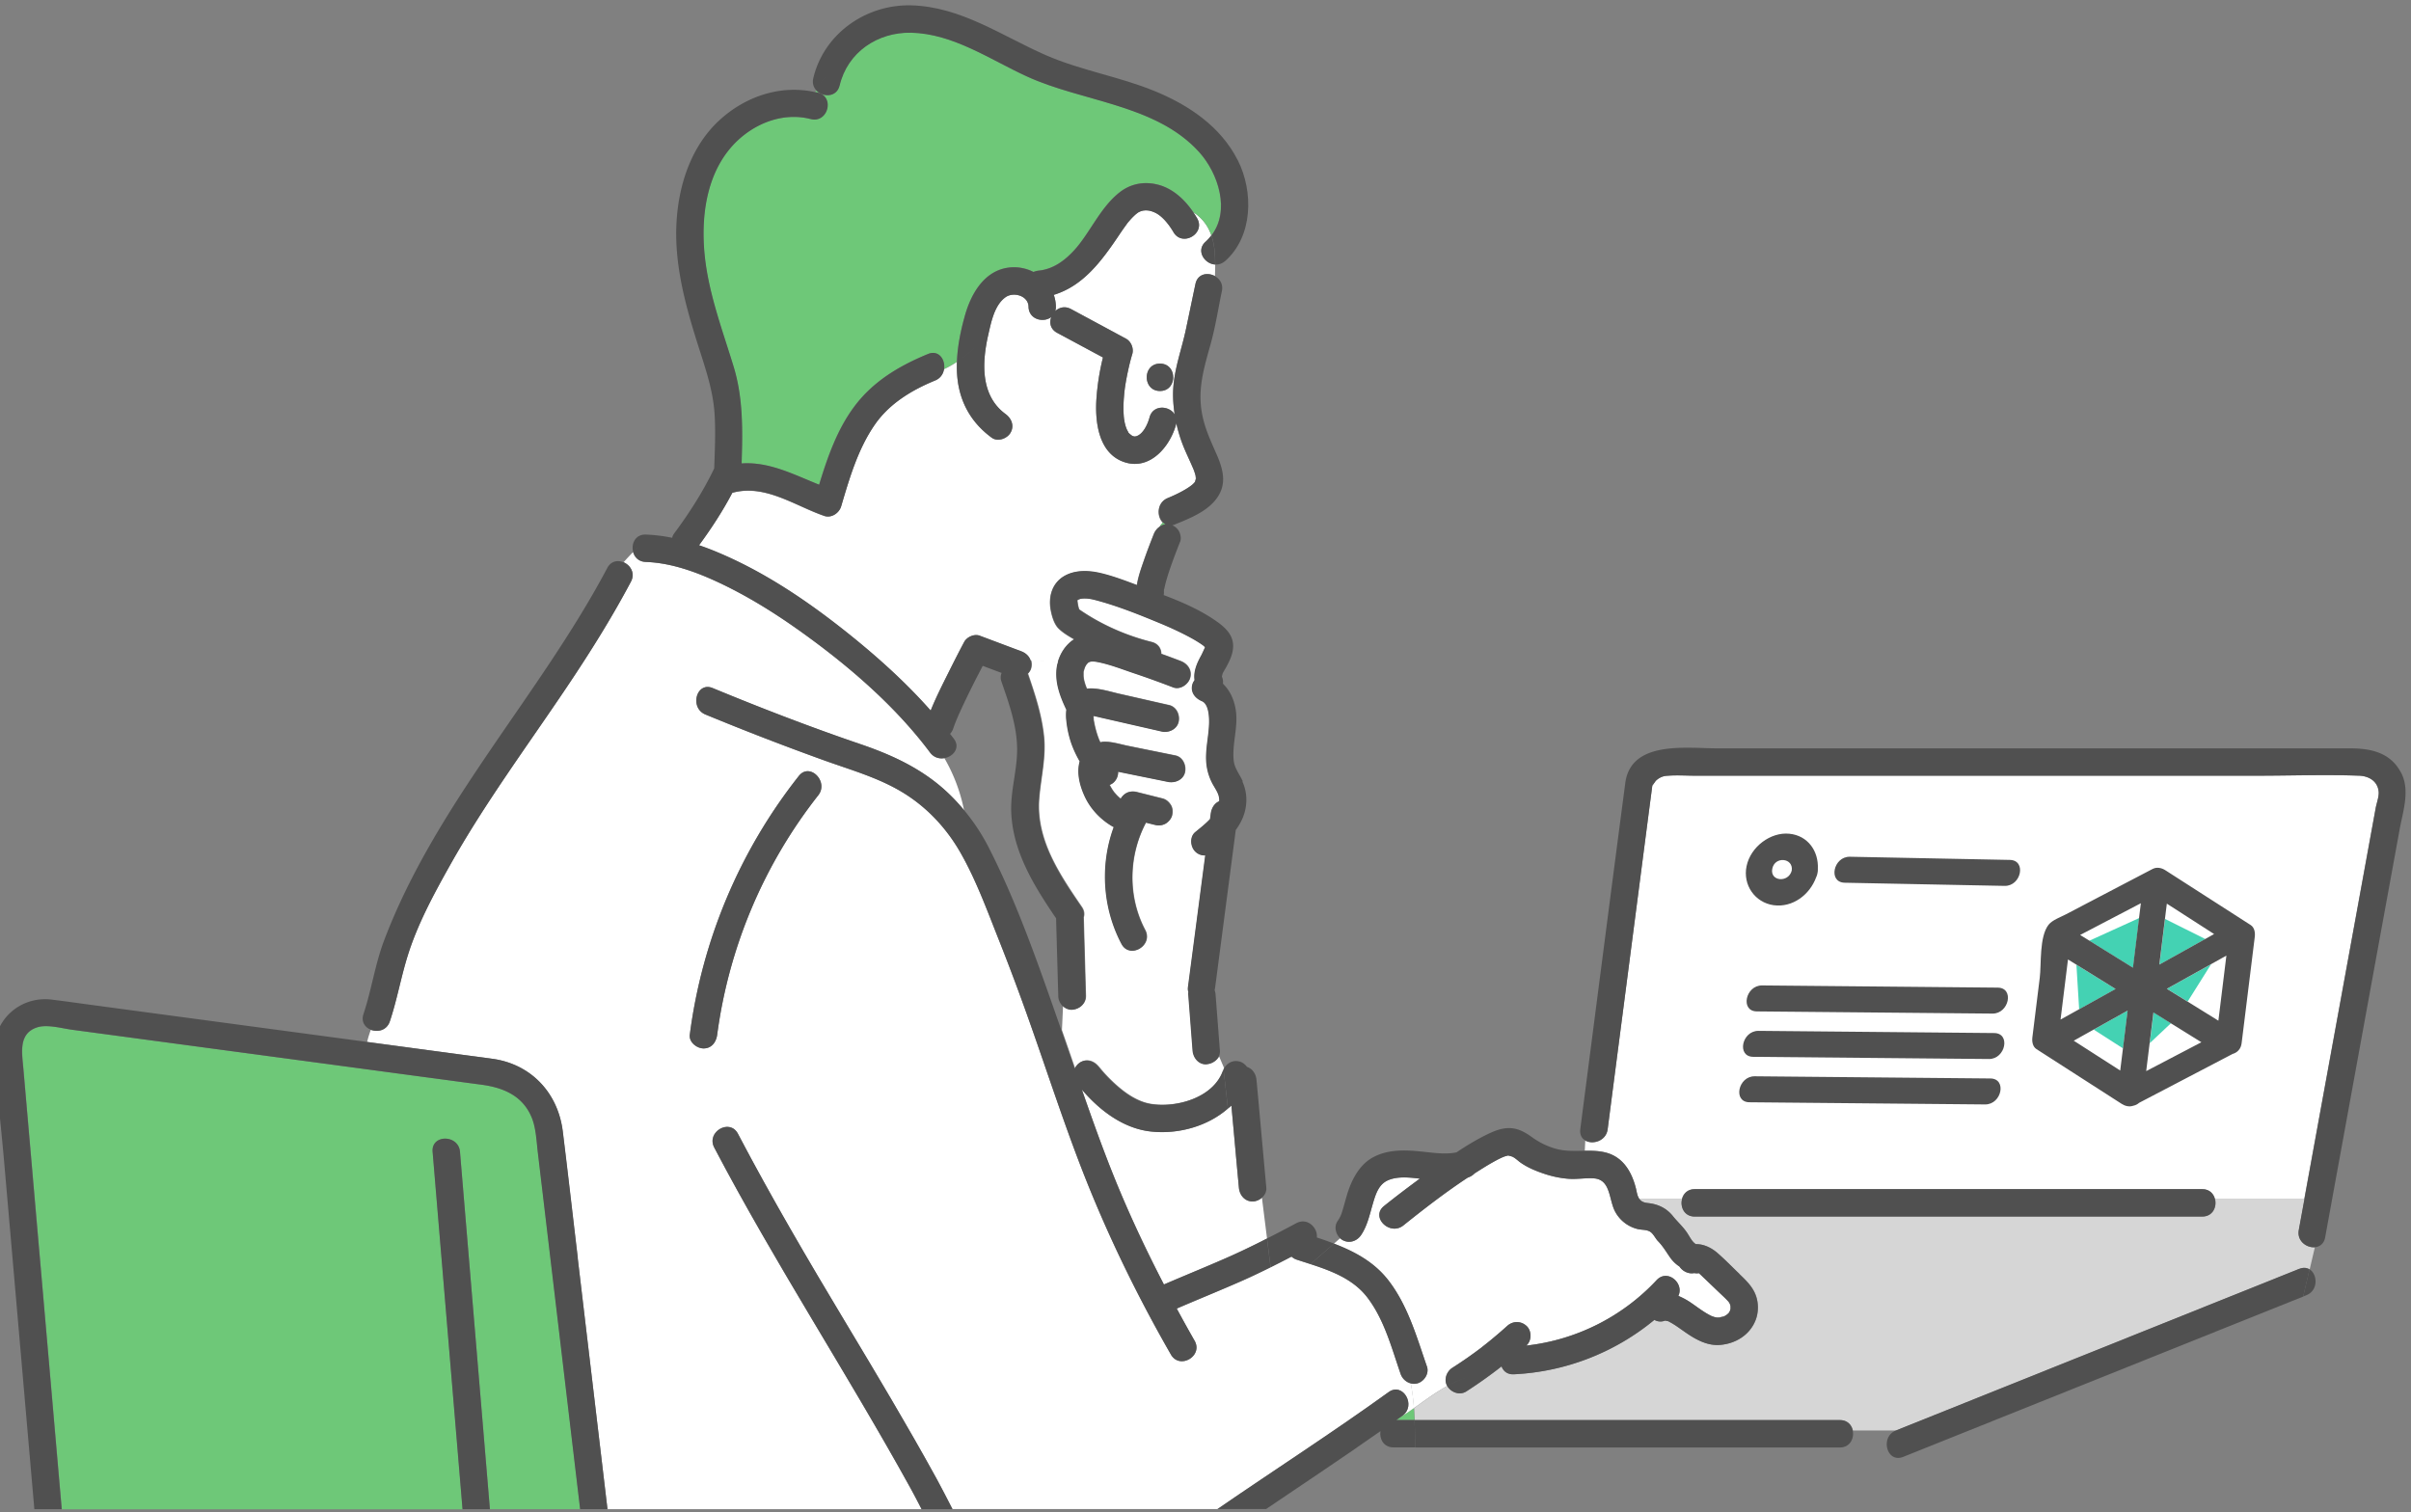
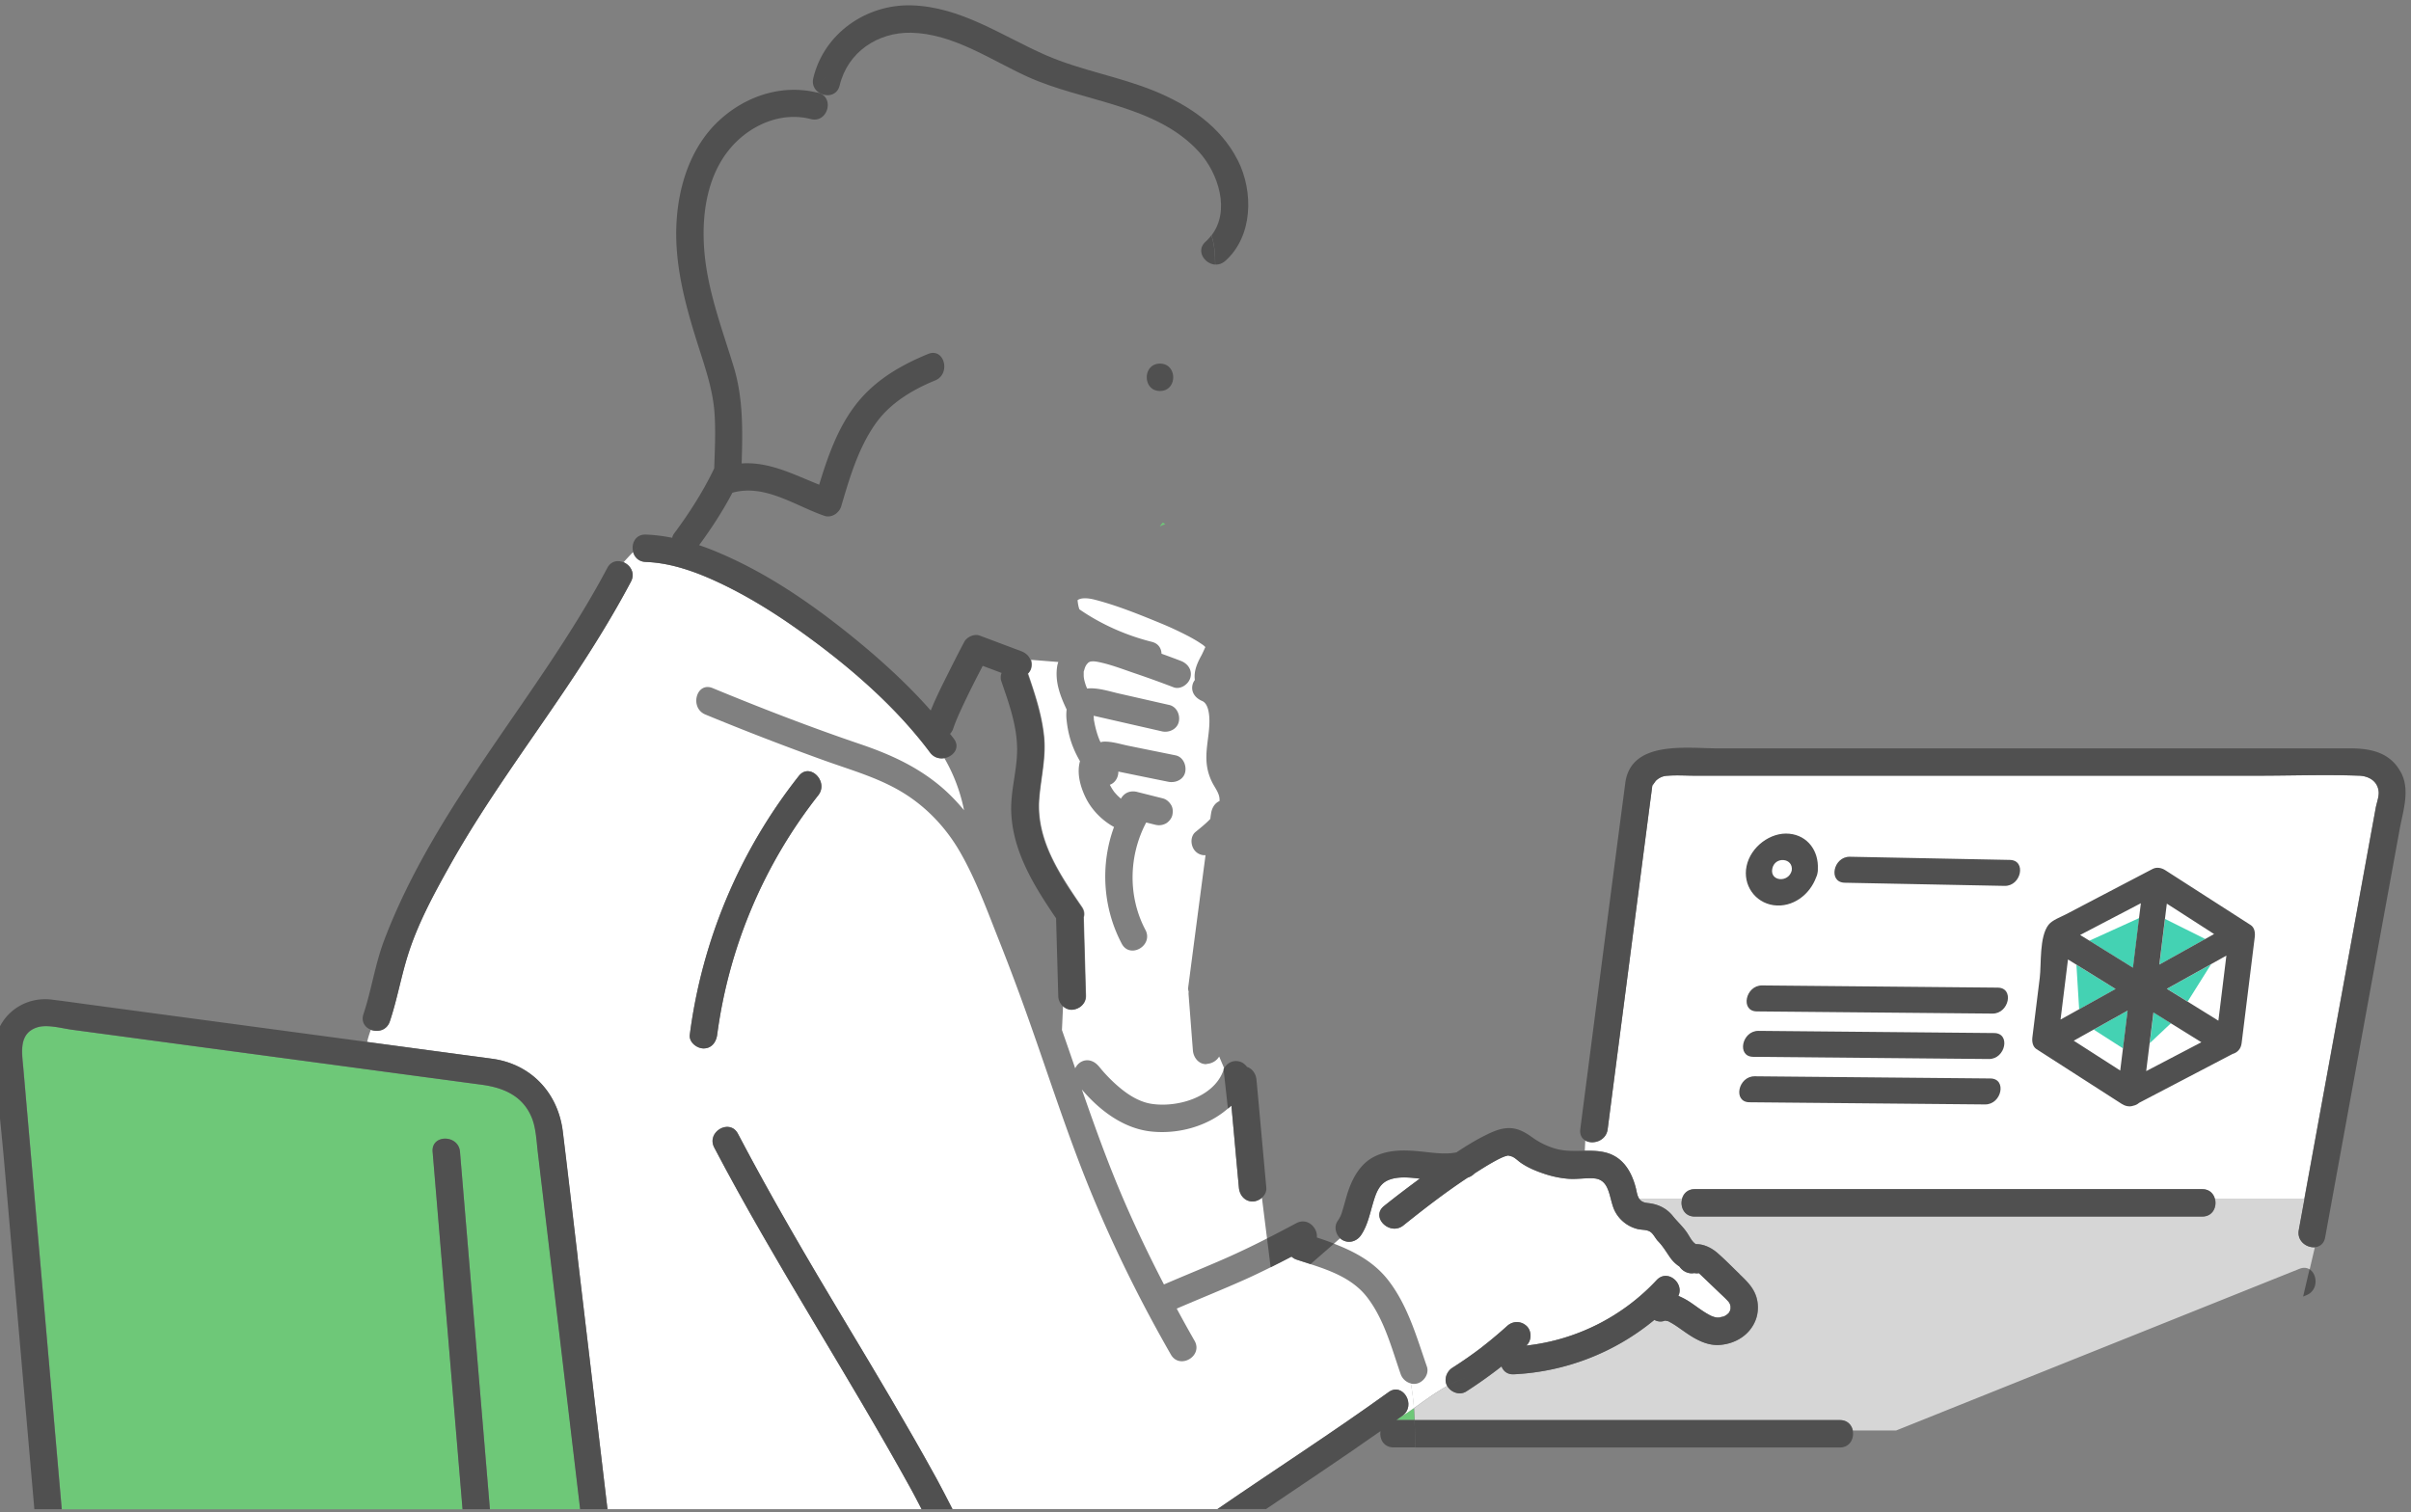
<svg xmlns="http://www.w3.org/2000/svg" width="220" height="138" fill="none">
  <rect width="100%" height="100%" fill="#808080" stroke="none" />
  <g clip-path="url(#a)">
    <path d="M152.224 120.569c-.045-.019-.077-.039-.083-.032 0 0 .038.019.083.032zM106.207 53.904l-.019.134c.006-.045.019-.083.025-.115v-.032.013h-.006zM106.203 53.872v.025c0-.032.013-.057.019-.09.02-.115-.012-.012-.019.065zM41.976 105.109l2.73 32.618h8.245l-3.094-26.102c-.25-2.121-.507-4.248-.756-6.369-.135-1.108-.167-2.274-.551-3.222-.827-2.057-2.647-2.781-4.581-3.037-1.743-.231-3.48-.468-5.222-.699-10.72-1.441-21.438-2.877-32.151-4.318-.91-.122-2.243-.506-3.152-.23-1.756.531-1.43 2.3-1.307 3.683.397 4.581.794 9.162 1.198 13.743.769 8.855 1.537 17.703 2.313 26.558h36.565l-2.73-32.619c-.134-1.608 2.365-1.589 2.5 0l-.007-.006zM127.805 129.321c-.128.09-.263.18-.391.276h1.666a31.916 31.916 0 0 0-.058-1.102c-.403.282-.807.563-1.217.826z" fill="#6EC878" />
    <path d="M200.952 111.023h-46.31c-.955 0-1.339-.872-1.16-1.589h-3.87s0 .012.013.019c.295.359.698.307 1.121.391.788.16 1.416.519 1.916 1.147.423.525.923.961 1.294 1.524.289.443.429.782.788 1.026.705-.02 1.416.32 1.961.794.698.602 1.352 1.281 2.018 1.922.615.59 1.237 1.173 1.519 1.999.23.66.23 1.461 0 2.121-.507 1.422-1.846 2.249-3.313 2.358-1.224.089-2.319-.577-3.274-1.256-.416-.295-.826-.602-1.275-.833-.006 0-.058-.032-.115-.064-.013 0-.019 0-.039-.013-.045-.013-.186-.032-.256-.058-.038.013-.07.02-.109.033-.314.102-.621.044-.89-.097a21.766 21.766 0 0 1-12.821 4.966c-.596.025-.974-.301-1.121-.724a39.979 39.979 0 0 1-3.217 2.287c-.589.378-1.352.103-1.71-.448-.013-.02-.013-.032-.026-.052-1.044.577-2.031 1.314-3.037 2.019.026.365.045.73.058 1.102h38.807c.673 0 1.064.442 1.173.948h3.94c1.525-.609 3.044-1.217 4.569-1.832 6.599-2.647 13.205-5.293 19.804-7.939l12.417-4.978c.378-.154.698-.109.948.045l.474-2.019c-.756.058-1.64-.57-1.461-1.563.045-.256.096-.519.141-.775.128-.686.25-1.371.378-2.057h-8.156c.173.718-.211 1.589-1.16 1.589l-.019.007z" fill="#D6D6D6" />
    <path d="M215.254 70.793c-3.069-.116-6.164 0-9.239 0h-51.34c-.801 0-1.627-.058-2.428 0-.205.012-.34.019-.539.083a1.644 1.644 0 0 0-.634.397c.007-.006-.307.43-.307.43-.071.57-.148 1.133-.225 1.703-1.281 9.887-2.569 19.766-3.85 29.652-.141 1.077-1.352 1.423-2.038 1.032l-.045.923c.603-.007 1.211 0 1.814.141 1.627.371 2.434 1.71 2.832 3.222.083.327.128.776.345 1.051h3.87c.122-.493.507-.91 1.16-.91h46.31c.66 0 1.038.417 1.16.91h8.156c1.858-10.194 3.723-20.387 5.581-30.58.307-1.699.621-3.397.929-5.094.09-.481.327-1.09.269-1.545-.115-.96-.929-1.39-1.794-1.422l.013.007zM110.099 97.113c-.711.032-1.198-.603-1.249-1.25-.135-1.717-.263-3.434-.397-5.15 0-.071 0-.142.012-.212a.884.884 0 0 1-.044-.391c.525-4.024 1.05-8.047 1.582-12.065a1.16 1.16 0 0 1-.916-.352c-.449-.449-.519-1.333 0-1.768.429-.353.929-.744 1.352-1.192.019-.154.038-.314.064-.468.07-.512.327-.967.775-1.16.045-.538-.237-.948-.5-1.403a4.949 4.949 0 0 1-.647-1.832c-.185-1.333.199-2.595.225-3.921.012-.551-.039-1.71-.654-1.974-.621-.262-1.07-.813-.871-1.537.038-.135.109-.263.198-.385-.115-.807.225-1.57.622-2.28.019-.033.224-.468.333-.718-.026-.032-.051-.064-.077-.084-.038-.031-.045-.038-.051-.05-.013 0-.019-.014-.064-.046-.148-.108-.301-.205-.449-.3-.314-.2-.64-.379-.967-.552a30.696 30.696 0 0 0-2.55-1.179c-1.916-.788-3.909-1.595-5.92-2.114-.378-.096-.763-.16-1.154-.115a1.01 1.01 0 0 0-.461.173c.07-.058.045.077.038.025.033.276.065.52.167.795 1.98 1.37 4.274 2.383 6.606 2.966.602.148.871.602.884 1.083.589.212 1.179.43 1.762.654.634.243 1.063.833.871 1.537-.166.602-.91 1.115-1.537.872a96.693 96.693 0 0 0-3.531-1.275c-1.115-.378-2.268-.833-3.421-1.051-.186-.032-.404-.058-.583-.026a.543.543 0 0 0-.288.148c.064-.058-.058.07-.116.134 0 .013-.077.128-.09.16-.012.02-.064.154-.07.167-.02.07-.038.147-.064.218-.02.057-.026.083-.032.096v.359c.006.243.064.48.135.71.044.167.115.321.172.475.968-.109 2.089.276 2.986.474 1.506.34 3.005.686 4.511 1.025.679.154 1.018.904.871 1.538-.154.68-.903 1.019-1.538.871-1.249-.288-2.505-.57-3.754-.858-.602-.135-1.205-.276-1.801-.41-.173-.039-.352-.084-.525-.122-.02 0-.083-.02-.147-.032 0 .102.013.205.019.301v.077c0 .02.006.038.02.09.089.5.211.986.384 1.467 0 .013.076.186.083.218.038.09.077.173.122.256.083-.013.16-.038.243-.045.75-.045 1.557.224 2.287.372 1.442.294 2.877.583 4.319.877.685.141 1.012.917.871 1.538-.154.692-.897 1-1.538.872-1.204-.244-2.415-.487-3.62-.737l-.941-.192c.006.326-.103.66-.346.922a1.11 1.11 0 0 1-.43.282c.103.192.212.385.34.564.019.032.045.064.064.09.013.012.013.012.032.038.07.077.141.16.218.243.115.116.237.225.359.334.109-.205.288-.391.474-.5.288-.167.64-.205.961-.128.794.198 1.582.397 2.377.596.32.077.57.3.75.576.185.282.198.64.128.961-.071.301-.314.596-.577.75a1.322 1.322 0 0 1-.961.128l-.846-.211c-1.602 3.024-1.685 6.753-.07 9.802.749 1.423-1.403 2.685-2.159 1.263-1.737-3.28-1.974-7.215-.705-10.662-.019-.006-.039-.006-.051-.019-1.103-.621-2.044-1.595-2.582-2.742-.462-.98-.776-2.166-.475-3.236a9.68 9.68 0 0 1-.775-1.672 9.363 9.363 0 0 1-.442-2.05 3.957 3.957 0 0 1 0-.993c-.609-1.282-1.108-2.608-.846-4.05.02-.096.058-.192.084-.288l-2.48-.198c.077.217.09.46.032.723-.045.2-.16.378-.308.532.007.02.02.032.026.058.628 1.839 1.237 3.684 1.442 5.625.211 1.967-.289 3.813-.436 5.76-.282 3.723 1.884 6.907 3.89 9.841.23.334.262.667.172.949v.038c.064 2.377.135 4.754.199 7.131.019.699-.59 1.218-1.25 1.25a1.155 1.155 0 0 1-.852-.346l-.102 2.223c.41 1.166.813 2.332 1.21 3.498a1.32 1.32 0 0 1 .5-.57c.59-.346 1.224-.122 1.628.359-.045-.058-.071-.09.038.038.109.128.218.263.327.391.352.404.724.788 1.115 1.147.929.852 2.063 1.666 3.338 1.871 2.339.365 5.67-.571 6.561-3.012.019-.057.051-.115.077-.173v-.076l-.449-1.058c-.218.391-.673.654-1.115.673l-.032.026z" fill="#fff" />
    <path d="m111.668 97.549-.02-.052v.077s.02-.013.02-.025z" fill="#6EC878" />
-     <path d="M110.015 22.054c.198-.18.365-.371.519-.57-.282-.82-.782-1.544-1.647-2.12.122.178.237.364.346.55.814 1.397-1.352 2.653-2.159 1.262-.423-.724-1.051-1.512-1.749-1.806-.378-.16-.577-.174-.814-.174-.026 0-.154.013-.205.02-.07.013-.141.032-.211.057-.045.026-.193.084-.231.11-.032.019-.147.108-.199.147-.198.173-.39.365-.563.563-.244.282-.173.2-.398.507-.205.282-.403.57-.596.858-1.589 2.358-3.26 4.626-5.952 5.446.116.34.186.692.192 1.07 0 .154-.019.288-.057.41.359-.333.884-.48 1.435-.186 1.672.904 3.344 1.8 5.017 2.704.474.256.73.897.576 1.41-.16.525-.288 1.063-.403 1.595a24.754 24.754 0 0 0-.276 1.531c-.013.084-.032.25-.032.282a13.912 13.912 0 0 0-.09 1.326c0 .282 0 .57.02.853.006.115.019.23.032.34.013.044.045.25.051.288.026.134.064.262.103.397.012.038.083.218.096.256.038.077.076.154.121.23.02.04.032.065.039.084.006 0 .013.013.032.026l.186.185c-.237-.224.032.013.109.058.012 0 .019.007.025.013.058.02.109.038.167.051.032 0 .134 0 .237-.038.596-.224.993-1.083 1.16-1.705.32-1.185 1.8-1.076 2.293-.269-.096-.64-.16-1.281-.147-1.928.032-2.082.769-3.902 1.185-5.895.289-1.364.57-2.723.859-4.087.198-.936 1.121-1.077 1.775-.712.012-.358.025-.71.025-1.057-.974-.057-1.787-1.275-.865-2.088l-.006.006zm-4.171 13.628c-1.608 0-1.608-2.499 0-2.499s1.608 2.499 0 2.499z" fill="#fff" />
-     <path d="M73.965 10.867c-2.806-.724-5.728.641-7.484 2.839-1.999 2.505-2.466 5.913-2.242 9.014.269 3.71 1.62 7.215 2.69 10.739.885 2.896.821 5.856.731 8.835 2.505-.173 4.722.993 7.074 1.941.756-2.486 1.634-5.004 3.178-7.092 1.723-2.326 4.113-3.748 6.753-4.838.993-.41 1.601.532 1.467 1.378.41-.186.807-.417 1.185-.666.045-1.442.346-2.884.737-4.255.564-1.986 1.775-4.094 4.024-4.357a3.924 3.924 0 0 1 2.223.404 1.71 1.71 0 0 1 .48-.122c1.288-.134 2.326-.871 3.223-1.845 1.448-1.576 2.377-3.908 4.158-5.298.981-.763 2.16-1.006 3.371-.73 1.428.32 2.55 1.357 3.35 2.543.865.576 1.365 1.3 1.647 2.12 1.736-2.236.634-5.663-1.121-7.605-3.953-4.37-10.655-4.574-15.742-6.913-3.358-1.544-6.709-3.895-10.534-3.979-3.062-.07-5.804 1.775-6.528 4.812-.263 1.108-1.545 1.096-2.14.442-.026.058-.045.115-.07.173.076.02.153.02.223.038 1.557.404.89 2.813-.666 2.41l.013.012z" fill="#6EC878" />
-     <path d="M109.097 43.435a4.461 4.461 0 0 0-.083-.289 3.187 3.187 0 0 0-.18-.474c-.269-.628-.563-1.243-.826-1.87a13.945 13.945 0 0 1-.679-2.192c-.007.051-.013.096-.026.147-.538 1.98-2.338 4.146-4.626 3.447-2.46-.75-2.787-3.729-2.627-5.894.09-1.23.289-2.48.59-3.684-1.397-.75-2.787-1.5-4.184-2.249-.621-.333-.73-.935-.532-1.442-.705.551-2.05.238-2.076-.941-.019-1.006-1.377-1.39-2.108-.859-1.018.737-1.307 2.294-1.57 3.434-.57 2.505-.73 5.523 1.583 7.221.545.397.82 1.076.449 1.71-.314.539-1.166.846-1.711.45-1.788-1.308-2.838-3.083-3.114-5.28-.064-.538-.083-1.09-.064-1.634-.378.25-.775.48-1.185.666a1.297 1.297 0 0 1-.808 1.032c-2.133.877-4.177 2.108-5.51 4.036-1.537 2.223-2.306 4.889-3.069 7.452-.179.615-.89 1.095-1.537.871-2.71-.942-5.427-2.934-8.394-2.108-.877 1.672-1.922 3.268-3.037 4.786.57.199 1.14.417 1.698.647 4.472 1.877 8.535 4.671 12.295 7.714 2.538 2.05 4.979 4.274 7.144 6.728.475-1.18 1.058-2.326 1.621-3.46.468-.942.942-1.877 1.436-2.8.243-.455.916-.762 1.41-.577 1.268.475 2.536.955 3.805 1.43.41.153.718.441.84.813l2.479.199c.23-.853.75-1.64 1.493-2.108-.507-.289-1.032-.603-1.423-.993-.416-.417-.628-1.192-.724-1.762-.192-1.154.141-2.333 1.18-2.973.986-.609 2.222-.57 3.318-.32 1.141.256 2.275.691 3.377 1.108.109-.763.39-1.538.634-2.236.275-.814.589-1.615.903-2.41.122-.3.308-.538.545-.691.077-.135.173-.257.295-.372-.577-.557-.571-1.82.435-2.23.782-.32 1.705-.775 2.243-1.223a3.66 3.66 0 0 0 .179-.173c.019-.026.058-.084.09-.135-.013-.006.038-.205.058-.186v-.173c.006.045.044.141-.032-.121l.025-.032z" fill="#fff" />
    <path d="M105.828 48.06c.154-.102.32-.179.519-.205a.952.952 0 0 1-.224-.173 1.741 1.741 0 0 0-.295.372v.006z" fill="#6EC878" />
    <path d="M111.141 137.689c5.183-3.562 10.469-6.965 15.569-10.642 1.307-.942 2.55 1.223 1.262 2.159-.057.038-.108.077-.166.115.41-.262.814-.538 1.217-.826a20.455 20.455 0 0 0-.282-2.243 1.347 1.347 0 0 1-.942-.878c-.82-2.364-1.486-4.946-3.037-6.97-1.268-1.66-3.235-2.409-5.176-3.037-.423-.135-.84-.269-1.25-.404a1.252 1.252 0 0 1-.487-.282c-.634.333-1.268.654-1.909.974-.801.397-1.608.788-2.428 1.153-2.031.904-4.101 1.737-6.138 2.614.531.987 1.07 1.967 1.627 2.935.801 1.396-1.358 2.659-2.159 1.262-3.127-5.459-5.875-11.103-8.15-16.972-1.691-4.376-3.14-8.836-4.703-13.257a208.842 208.842 0 0 0-2.819-7.54c-1.076-2.704-2.095-5.53-3.543-8.054-1.204-2.108-2.87-3.928-4.908-5.254-2.306-1.5-4.933-2.217-7.496-3.14a253.339 253.339 0 0 1-10.86-4.196c-1.467-.609-.82-3.024.666-2.41 4.434 1.833 8.925 3.57 13.468 5.113 2.544.865 4.908 1.91 7.022 3.601.903.718 1.71 1.544 2.448 2.429a15.527 15.527 0 0 0-1.794-4.754c-.462.083-.968-.045-1.314-.507-3.19-4.28-7.464-7.938-11.782-11.026-2.326-1.666-4.767-3.197-7.356-4.421-2.12-1.006-4.446-1.864-6.81-1.948-.635-.019-1.013-.423-1.147-.897-.302.308-.59.615-.865.93.621.268 1.076.992.666 1.768-1.762 3.325-3.767 6.51-5.862 9.636-3.614 5.382-7.484 10.603-10.662 16.267-1.454 2.602-2.947 5.35-3.838 8.208-.621 1.986-.98 4.05-1.64 6.022-.275.82-1.096 1-1.723.763a8.414 8.414 0 0 0-.34 1.108l8.573 1.154c.954.128 1.909.25 2.864.384 3.536.493 5.977 3.127 6.407 6.631.474 3.851.91 7.702 1.37 11.552.904 7.637 1.814 15.275 2.717 22.918h28.653v-.013c-.333-.647-.66-1.287-1-1.896-5.779-10.476-12.352-20.49-17.914-31.093-.75-1.423 1.41-2.685 2.16-1.263 3.05 5.812 6.362 11.463 9.738 17.088 2.851 4.748 5.696 9.495 8.361 14.345.507.923.987 1.871 1.474 2.819h24.193s.026-.019.039-.032l.006.007zM74.659 72.58a44.908 44.908 0 0 0-9.22 21.848c-.09.667-.5 1.256-1.25 1.25-.614 0-1.338-.577-1.248-1.25a48.078 48.078 0 0 1 9.95-23.616c.993-1.262 2.755.519 1.768 1.768z" fill="#fff" />
    <path d="M115.147 109.299a1.33 1.33 0 0 1-.853.346c-.717 0-1.185-.577-1.249-1.249l-.115-1.243c-.193-2.089-.378-4.178-.571-6.26-.096.096-.211.179-.314.269-1.864 1.634-4.549 2.364-7.022 2.095-2.511-.275-4.69-1.922-6.304-3.831.871 2.505 1.762 5.01 2.742 7.477 1.397 3.524 3.005 6.951 4.748 10.315 2.095-.903 4.107-1.71 6.042-2.575a75.266 75.266 0 0 0 3.363-1.621l-.467-3.729v.006zM157.88 119.089s-.032-.083-.045-.122a1.814 1.814 0 0 1-.07-.115c-.006-.013-.006-.019-.013-.026-.032-.032-.057-.07-.09-.102-.205-.224-.435-.436-.659-.647-.526-.5-1.051-1.006-1.577-1.506-.115-.115-.237-.224-.358-.339 0 0-.026-.026-.052-.045a1.027 1.027 0 0 1-.416-.007c-.513.109-1.07-.166-1.352-.596a3.027 3.027 0 0 1-.871-.852c-.366-.525-.641-1.006-1.09-1.467-.237-.243-.397-.634-.679-.833-.326-.23-.775-.179-1.147-.263a3.165 3.165 0 0 1-2.075-1.582c-.596-1.089-.391-2.947-1.955-3.05-.768-.051-1.537.096-2.306.039a9.172 9.172 0 0 1-2.268-.475c-.737-.249-1.474-.557-2.115-1.005-.243-.173-.474-.417-.749-.539-.09-.038-.301-.083-.378-.109-.071.02-.25.058-.308.084-.192.077-.109.038-.269.109-.359.16-.705.358-1.044.551-.487.282-.968.589-1.442.89-.154.16-.346.289-.564.365l-.057.02c-2.051 1.345-4.011 2.87-5.876 4.363-1.243.993-3.024-.763-1.768-1.768 1.07-.859 2.166-1.685 3.268-2.499-.942-.116-1.967-.224-2.839.122-.89.352-1.172 1.23-1.441 2.146-.289.974-.5 2.025-1.077 2.877-.378.563-1.095.807-1.71.448a1.207 1.207 0 0 1-.205-.154l-.564.494c1.883.724 3.658 1.672 4.946 3.325 1.794 2.307 2.595 5.177 3.537 7.894.224.64-.257 1.364-.872 1.537-.205.058-.41.051-.595.007.134.749.224 1.492.281 2.242 1-.705 1.993-1.442 3.037-2.018-.333-.577-.064-1.32.474-1.66a38.1 38.1 0 0 0 2.672-1.864c.019-.013.032-.026.045-.038.039-.033.083-.065.122-.097.102-.083.205-.16.307-.243.218-.173.43-.346.641-.525.41-.34.814-.692 1.211-1.051.519-.468 1.249-.474 1.768 0 .481.442.487 1.326 0 1.768-.012.007-.019.019-.032.026a19.155 19.155 0 0 0 11.898-5.972c1-1.076 2.544.295 1.986 1.436.43.173.833.403 1.211.666.372.256.731.525 1.109.769.198.128.404.25.615.359.032.019.07.032.109.051.09.025.173.064.269.09l.173.038h.199c.038 0 .076 0 .108-.006.09-.045.225-.058.327-.084.013 0 .013 0 .026-.006l.115-.058c.026-.013.128-.083.18-.115.038-.039.102-.096.121-.109.013-.013.032-.032.052-.058l.006-.013c.032-.051.058-.108.09-.16a2.12 2.12 0 0 1 .051-.173v-.243a.656.656 0 0 0-.026-.122z" fill="#fff" />
    <path d="M150.794 71.587c0 .039-.013.077-.013.116.019-.02.084-.622.013-.116z" fill="#6EC878" />
    <path d="M106.203 53.923a.615.615 0 0 0 .019-.122c0 .032-.012.058-.019.09v.032zM105.847 35.682c1.608 0 1.608-2.499 0-2.499s-1.608 2.499 0 2.499zM219.092 70.517c-.974-1.864-2.787-2.223-4.658-2.223h-57.747c-2.787 0-7.862-.75-8.381 3.152-1.345 10.213-2.659 20.439-3.985 30.651-.038.321-.083.635-.122.955-.064.506.141.846.462 1.032.685.391 1.896.045 2.037-1.032 1.281-9.886 2.569-19.766 3.851-29.652.077-.57.147-1.134.224-1.704 0 0 .314-.436.307-.43.18-.179.391-.313.635-.397.198-.064.333-.07.538-.083.801-.058 1.627 0 2.428 0h51.34c3.069 0 6.17-.115 9.239 0 .865.032 1.679.462 1.794 1.423.058.448-.186 1.063-.269 1.544-.307 1.698-.621 3.395-.929 5.093-1.858 10.194-3.722 20.388-5.581 30.581-.128.686-.249 1.371-.378 2.057-.044.256-.096.519-.141.775-.179.987.705 1.621 1.461 1.563.442-.038.846-.307.949-.897 1.858-10.168 3.709-20.336 5.567-30.497l1.23-6.728c.308-1.691.968-3.588.135-5.183h-.006zm-68.319 1.185c0-.038.013-.076.013-.115.064-.5 0 .103-.013.115z" fill="#505050" />
    <path d="M153.478 109.434c-.173.717.205 1.589 1.16 1.589h46.31c.955 0 1.339-.872 1.16-1.589h-48.636.006zM200.954 108.524h-46.31c-.653 0-1.038.416-1.16.91h48.637c-.122-.494-.507-.91-1.16-.91h-.007zM85.436 134.895c-2.665-4.85-5.516-9.598-8.36-14.345-3.377-5.626-6.69-11.277-9.74-17.088-.75-1.422-2.902-.16-2.159 1.262 5.561 10.604 12.135 20.612 17.914 31.094.334.609.667 1.249 1 1.896h2.819c-.487-.948-.968-1.896-1.474-2.819zM84.086 137.714v.013h2.819v-.013h-2.82zM125.966 130.609c-.115.692.282 1.48 1.185 1.48h1.967c0-.833 0-1.666-.038-2.499h-1.666l.391-.275c-.904.576-1.839 1.057-2.851 1.313 1.012-.25 1.947-.737 2.851-1.313.057-.039.115-.077.166-.116 1.295-.935.045-3.101-1.262-2.159-5.1 3.678-10.386 7.08-15.569 10.642-.013.013-.026.019-.038.032h4.427c3.485-2.358 6.99-4.683 10.431-7.105h.006z" fill="#505050" />
    <path d="M169.058 130.545c-.109-.513-.499-.948-1.172-.948h-38.808c.032.833.039 1.666.039 2.498h38.769c.935 0 1.32-.845 1.172-1.55zM98.859 83.773v-.038c.09-.282.057-.615-.173-.948-2.006-2.935-4.171-6.12-3.89-9.842.148-1.947.648-3.793.436-5.76-.205-1.94-.813-3.786-1.441-5.625-.007-.02-.02-.038-.026-.058.147-.153.263-.333.308-.531a1.307 1.307 0 0 0-.032-.724c-.129-.366-.43-.654-.84-.814-1.268-.474-2.537-.955-3.806-1.429-.493-.186-1.172.122-1.41.577-.492.929-.967 1.864-1.434 2.8-.564 1.127-1.147 2.28-1.621 3.46-2.166-2.454-4.607-4.671-7.144-6.728-3.761-3.043-7.817-5.837-12.295-7.714a23.716 23.716 0 0 0-1.698-.647c1.114-1.512 2.159-3.114 3.037-4.786 2.96-.827 5.683 1.172 8.393 2.108.647.224 1.358-.257 1.538-.872.756-2.563 1.53-5.228 3.069-7.451 1.332-1.929 3.376-3.159 5.51-4.037.487-.198.736-.602.807-1.031-1.153.525-2.409.743-3.665.327 1.256.416 2.518.205 3.665-.327.135-.852-.48-1.788-1.467-1.378-2.64 1.09-5.03 2.505-6.753 4.838-1.544 2.082-2.422 4.606-3.178 7.092-2.352-.948-4.575-2.114-7.074-1.941.09-2.98.154-5.94-.73-8.835-1.076-3.524-2.422-7.029-2.691-10.739-.224-3.1.243-6.516 2.242-9.014 1.762-2.204 4.684-3.563 7.484-2.839 1.557.404 2.223-2.005.666-2.409-.077-.019-.153-.025-.224-.038-3.159-.724-6.394.371-8.758 2.537-2.602 2.383-3.749 5.927-3.934 9.367-.218 3.96.897 7.836 2.088 11.565.628 1.967 1.263 3.863 1.39 5.94.097 1.64.02 3.28-.038 4.92-1.006 2.101-2.287 4.1-3.677 5.965a.874.874 0 0 0-.154.365 15.098 15.098 0 0 0-2.41-.295c-.973-.032-1.358.872-1.146 1.602.18-.186.359-.365.544-.544l-.544.544c.134.474.512.871 1.147.897 2.37.083 4.69.942 6.81 1.948 2.589 1.23 5.03 2.755 7.356 4.42 4.318 3.089 8.585 6.754 11.782 11.027.346.462.853.59 1.314.506.8-.147 1.46-.948.846-1.768-.11-.147-.231-.295-.346-.442.128-.141.23-.308.294-.5.09-.275.199-.544.308-.82 0-.006 0-.013.013-.025l.115-.27c.07-.166.147-.333.224-.5.353-.768.724-1.537 1.102-2.293.301-.602.615-1.205.923-1.8.577.217 1.147.429 1.723.647a1.09 1.09 0 0 0-.006.807c.68 1.973 1.41 4.01 1.422 6.125.013 1.922-.602 3.793-.538 5.722.122 3.645 2.102 6.81 4.094 9.738.064 2.364.135 4.735.199 7.1.006.339.16.666.397.903.224.218.52.359.852.346.66-.032 1.269-.551 1.25-1.25-.064-2.377-.135-4.754-.199-7.13h-.006zM56.91 51.321c-.52-.224-1.148-.14-1.494.507C49.234 63.5 39.796 73.335 35.061 85.79c-.833 2.192-1.16 4.543-1.896 6.76-.237.705.153 1.224.685 1.429.314-.833.73-1.66 1.14-2.493-.416.833-.832 1.66-1.14 2.493.622.237 1.448.057 1.724-.763.66-1.973 1.018-4.036 1.64-6.022.89-2.858 2.377-5.607 3.838-8.208 3.171-5.664 7.047-10.885 10.661-16.267 2.102-3.127 4.1-6.311 5.863-9.637.41-.775-.045-1.499-.667-1.768v.006zM120.16 112.932c.096-.871-.84-1.852-1.871-1.307-.891.474-1.775.942-2.672 1.397l.327 2.626c.641-.32 1.275-.64 1.909-.973.128.115.289.217.487.282.41.134.833.269 1.25.403l2.14-1.871a33.152 33.152 0 0 0-1.57-.557zM112.366 100.893c.192 2.089.378 4.177.57 6.26l.116 1.243c.064.672.531 1.249 1.249 1.249.301 0 .615-.134.852-.346.256-.231.429-.551.397-.903-.262-2.871-.519-5.741-.781-8.611l-.116-1.237c-.051-.544-.365-1.019-.865-1.185-.173-.23-.41-.417-.679-.487-.628-.173-1.185.16-1.461.698l.398 3.595c.102-.09.218-.173.314-.27l.006-.006z" fill="#505050" />
-     <path d="m115.937 115.655-.327-2.627a64.947 64.947 0 0 1-3.363 1.621c-1.935.858-3.947 1.672-6.042 2.575-1.743-3.363-3.351-6.791-4.748-10.315-.98-2.467-1.87-4.972-2.742-7.477 1.621 1.909 3.793 3.562 6.305 3.831 2.473.27 5.157-.461 7.022-2.095l-.398-3.594c-.025.058-.057.115-.076.173-.891 2.441-4.223 3.383-6.561 3.011-1.275-.198-2.409-1.018-3.338-1.87a13.43 13.43 0 0 1-1.115-1.147c-.109-.129-.218-.263-.327-.391a.762.762 0 0 0-.038-.039c-.41-.474-1.038-.704-1.628-.359a1.32 1.32 0 0 0-.5.57l-1.21-3.498c-.07-.204-.141-.41-.212-.608-1.896-5.408-3.819-10.988-6.433-16.101a18.523 18.523 0 0 0-2.236-3.383 16.86 16.86 0 0 0-2.447-2.428c-2.114-1.685-4.479-2.73-7.022-3.601-4.543-1.55-9.034-3.28-13.468-5.113-1.486-.615-2.134 1.8-.666 2.41a253.208 253.208 0 0 0 10.86 4.196c2.563.922 5.19 1.646 7.496 3.14 2.044 1.326 3.703 3.145 4.908 5.253 1.448 2.53 2.466 5.356 3.543 8.054a208.77 208.77 0 0 1 2.819 7.54c1.563 4.422 3.011 8.887 4.703 13.257 2.274 5.869 5.017 11.514 8.15 16.972.8 1.397 2.96.135 2.159-1.262a146.34 146.34 0 0 1-1.628-2.934c2.044-.884 4.107-1.711 6.138-2.614.82-.366 1.628-.756 2.429-1.154l-.007.007zM130.209 124.708c-.942-2.717-1.743-5.587-3.537-7.893-1.288-1.653-3.056-2.602-4.946-3.326l-2.14 1.871c1.941.634 3.902 1.378 5.177 3.037 1.55 2.025 2.217 4.6 3.037 6.971.154.442.512.775.942.878.185.045.39.051.596-.007.621-.173 1.095-.897.871-1.537v.006z" fill="#505050" />
-     <path d="M113.403 71.299c-.301-.66-.763-1.185-.833-1.929-.147-1.537.429-3.017.192-4.568-.147-.967-.538-1.794-1.172-2.409a1.124 1.124 0 0 0-.064-.564c-.013-.045-.026-.077-.032-.102.025-.07.064-.244.064-.25.064-.147.192-.346.282-.506.326-.59.64-1.198.679-1.89.057-1.09-.66-1.769-1.474-2.352-1.448-1.031-3.152-1.775-4.857-2.422.007-.064.02-.128.02-.192s0-.128.006-.192c-.006.032-.013.07-.026.115l.02-.134v-.039c0-.077.038-.18.019-.064.038-.186.077-.365.122-.55.134-.5.288-.994.461-1.487.275-.795.577-1.57.884-2.352.109-.282.019-.71-.128-.96a1.344 1.344 0 0 0-.596-.52.933.933 0 0 0 .25-.077c1.454-.595 3.274-1.3 4.056-2.78.64-1.205.243-2.454-.263-3.614-.57-1.307-1.128-2.454-1.365-3.92-.365-2.263.301-4.236.884-6.382.404-1.5.641-3.07.962-4.588.134-.64-.186-1.121-.635-1.37-.653-.366-1.576-.225-1.775.71-.288 1.358-.57 2.723-.858 4.088-.417 1.992-1.153 3.812-1.185 5.894a11.99 11.99 0 0 0 .147 1.929c-.493-.807-1.973-.916-2.294.27-.166.62-.564 1.48-1.159 1.703-.097.039-.199.045-.238.039-.057-.013-.108-.032-.166-.052-.013 0-.013-.006-.026-.012-.077-.052-.346-.282-.109-.058-.064-.064-.128-.122-.185-.186a.128.128 0 0 0-.032-.025c-.007-.02-.02-.045-.039-.084a3.667 3.667 0 0 0-.122-.23c-.012-.045-.083-.218-.096-.257a7.577 7.577 0 0 1-.102-.397c-.007-.038-.039-.243-.052-.288-.012-.115-.025-.224-.032-.34-.019-.282-.025-.57-.019-.852 0-.288.019-.576.045-.865.013-.154.026-.307.045-.461 0-.032.026-.199.032-.282.07-.513.167-1.025.275-1.531.116-.538.244-1.07.404-1.596.154-.512-.096-1.153-.577-1.41-1.672-.903-3.344-1.8-5.016-2.703-.551-.295-1.077-.147-1.435.186.038-.122.064-.256.057-.41a3.443 3.443 0 0 0-.192-1.07c2.691-.82 4.363-3.082 5.952-5.446.192-.289.391-.577.596-.859.224-.314.154-.224.397-.506.173-.199.365-.39.564-.564l.199-.147c.038-.026.186-.09.23-.11.071-.018.141-.038.212-.057.051 0 .179-.019.205-.019.237 0 .435.013.814.173.698.295 1.326 1.09 1.749 1.807.807 1.39 2.966.134 2.159-1.262a9.793 9.793 0 0 0-.346-.551c-.807-1.186-1.922-2.224-3.351-2.544-1.211-.276-2.396-.038-3.37.73-1.781 1.39-2.71 3.723-4.158 5.3-.897.973-1.935 1.71-3.223 1.844a1.71 1.71 0 0 0-.48.122 3.915 3.915 0 0 0-2.224-.404c-2.249.263-3.46 2.365-4.024 4.357-.384 1.365-.685 2.813-.736 4.255a12.43 12.43 0 0 0 1.813-1.506 12.036 12.036 0 0 1-1.813 1.505c-.02.545 0 1.096.064 1.634.269 2.198 1.326 3.973 3.114 5.28.544.397 1.396.09 1.71-.449.372-.634.096-1.307-.448-1.71-2.313-1.692-2.153-4.716-1.583-7.221.263-1.14.551-2.698 1.57-3.434.73-.532 2.089-.148 2.108.858.025 1.179 1.371 1.493 2.076.942-.192.506-.09 1.108.532 1.442 1.396.75 2.787 1.499 4.183 2.248a21.99 21.99 0 0 0-.589 3.684c-.16 2.166.166 5.145 2.627 5.895 2.287.698 4.088-1.467 4.626-3.447a1.08 1.08 0 0 0 .025-.147c.167.75.385 1.48.679 2.19.257.635.558 1.244.827 1.872.019.051.09.198.179.474.032.096.058.192.084.288.077.263.038.167.032.122v.173c-.019-.013-.071.18-.058.186-.032.05-.07.109-.09.134-.057.058-.153.148-.179.173-.545.449-1.461.904-2.243 1.224-1.005.416-1.012 1.679-.435 2.23.07.064.141.128.224.173a1.23 1.23 0 0 0-.519.205c-.237.16-.429.39-.545.692-.313.8-.621 1.601-.903 2.409-.237.698-.519 1.473-.634 2.236-1.109-.417-2.236-.846-3.377-1.109-1.095-.25-2.325-.282-3.319.32-1.038.641-1.37 1.82-1.179 2.974.097.57.308 1.345.724 1.761.391.391.917.705 1.423.994-.743.467-1.262 1.255-1.493 2.107-.026.097-.064.193-.083.289-.263 1.441.237 2.774.845 4.05a4.295 4.295 0 0 0 0 .992 9.29 9.29 0 0 0 .442 2.05c.206.584.468 1.14.776 1.673-.301 1.07.013 2.248.474 3.235.538 1.147 1.48 2.121 2.582 2.742.019.007.038.007.051.02-1.268 3.447-1.025 7.387.705 10.661.75 1.422 2.909.16 2.159-1.262-1.614-3.05-1.531-6.779.071-9.803l.845.212c.321.076.68.044.961-.129.257-.153.507-.448.577-.75.071-.32.058-.678-.128-.96-.173-.27-.429-.494-.75-.577l-2.377-.596c-.32-.077-.679-.045-.961.128a1.319 1.319 0 0 0-.474.5c-.122-.109-.25-.211-.359-.333-.077-.077-.141-.16-.218-.244-.019-.025-.019-.025-.032-.038-.019-.032-.044-.064-.064-.09a5.002 5.002 0 0 1-.339-.564c.16-.057.314-.153.429-.282.244-.262.359-.595.346-.922l.942.192c1.204.244 2.415.487 3.62.737.641.128 1.377-.186 1.538-.871.141-.622-.186-1.397-.872-1.538-1.441-.295-2.877-.583-4.318-.878-.731-.147-1.538-.416-2.287-.371-.084 0-.161.032-.244.044-.045-.083-.083-.173-.122-.256a8.82 8.82 0 0 1-.467-1.685.503.503 0 0 0-.02-.09v-.077c-.006-.102-.019-.205-.019-.3.064.012.128.025.147.031.174.039.353.077.526.122.602.135 1.204.276 1.8.41 1.25.288 2.505.57 3.755.859.634.147 1.384-.193 1.538-.872.147-.634-.193-1.384-.872-1.537-1.505-.34-3.005-.686-4.51-1.026-.897-.205-2.019-.583-2.986-.474-.064-.16-.128-.314-.173-.474a2.732 2.732 0 0 1-.135-.711v-.359c.007-.013.02-.038.032-.096.02-.07.039-.147.064-.218.007-.013.058-.147.07-.166.02-.032.09-.148.09-.16.058-.065.18-.193.116-.135a.543.543 0 0 1 .288-.147c.18-.032.397-.007.583.025 1.16.218 2.307.68 3.422 1.051 1.185.397 2.364.827 3.53 1.275.628.244 1.371-.27 1.538-.871.192-.705-.237-1.295-.872-1.538a81.557 81.557 0 0 0-1.762-.654c-.012-.474-.282-.929-.884-1.082-2.332-.583-4.626-1.59-6.605-2.967-.103-.275-.135-.519-.167-.794.006.051.026-.077-.038-.026a.963.963 0 0 1 .46-.173c.392-.038.776.02 1.154.115 2.012.52 4.005 1.32 5.92 2.115.865.358 1.717.743 2.55 1.179.327.173.654.352.968.55.153.097.307.193.448.302a.297.297 0 0 0 .064.045c.007.006.013.019.052.05.025.026.051.059.076.084-.108.25-.314.686-.333.718-.397.711-.737 1.48-.621 2.28-.09.122-.16.25-.199.385-.198.724.25 1.275.872 1.538.615.256.666 1.416.653 1.973-.026 1.32-.41 2.589-.224 3.921a4.93 4.93 0 0 0 .647 1.833c.263.455.545.858.5 1.403-.455.186-.712.64-.776 1.16-.019.153-.038.314-.064.467-.416.449-.922.84-1.352 1.192-.519.43-.448 1.32 0 1.768.27.27.59.372.917.353-.526 4.023-1.051 8.047-1.583 12.064-.019.135 0 .27.045.391-.006.07-.013.135-.013.212.135 1.717.263 3.434.397 5.15.052.648.539 1.282 1.25 1.25.634-.026 1.3-.55 1.249-1.25-.134-1.716-.263-3.433-.397-5.15a1.532 1.532 0 0 0-.083-.372c.019-.077.032-.154.044-.23l1.884-14.385c.429-.59.763-1.243.897-1.992.147-.84.064-1.653-.295-2.435l.039-.02zM209.788 115.796l-12.417 4.978c-6.6 2.646-13.205 5.292-19.805 7.939-1.525.608-3.043 1.217-4.568 1.832-1.474.589-.833 3.011.666 2.409l12.417-4.978c6.6-2.646 13.205-5.292 19.805-7.939a2714.9 2714.9 0 0 1 4.273-1.71l.583-2.48c-.25-.154-.57-.198-.948-.045l-.006-.006z" fill="#505050" />
    <path d="m210.739 115.841-.583 2.479c.103-.038.199-.077.301-.122 1.102-.442 1.019-1.902.289-2.364l-.007.007zM158.716 116.257c-.666-.641-1.32-1.313-2.018-1.922-.545-.468-1.256-.814-1.961-.795-.359-.243-.493-.583-.788-1.025-.371-.564-.871-.999-1.294-1.525-.506-.628-1.128-.986-1.916-1.146-.423-.084-.826-.033-1.121-.391 0 0 0-.013-.013-.02-.218-.275-.256-.724-.346-1.05-.397-1.512-1.204-2.851-2.832-3.223-.608-.141-1.211-.147-1.813-.141-.923.013-1.839.064-2.768-.218a6.89 6.89 0 0 1-2.056-1.025c-.622-.442-1.243-.807-2.032-.826-.807-.02-1.55.32-2.255.672-.897.449-1.755.974-2.595 1.538-1.031.224-2.217.026-3.319-.083-1.428-.141-2.902-.18-4.215.493-1.211.615-1.91 1.845-2.339 3.082-.173.506-.301 1.031-.455 1.544-.179.615-.224.788-.538 1.256-.327.487-.167 1.166.243 1.55.064.058.135.116.205.154.615.359 1.333.115 1.711-.449.577-.858.788-1.902 1.076-2.876.27-.917.552-1.794 1.442-2.147.871-.346 1.897-.23 2.838-.121-1.102.813-2.197 1.64-3.267 2.498-1.256 1.006.525 2.762 1.768 1.769 1.865-1.493 3.825-3.012 5.875-4.364.02 0 .039-.012.058-.019a1.46 1.46 0 0 0 .564-.365c.48-.301.955-.609 1.442-.891.339-.192.685-.39 1.044-.551.16-.07.077-.032.269-.108.058-.02.231-.058.308-.084.076.026.294.071.378.109.275.122.506.365.749.538.641.449 1.371.756 2.115 1.006.73.25 1.499.417 2.268.474.768.058 1.537-.089 2.306-.038 1.564.102 1.358 1.961 1.954 3.05a3.186 3.186 0 0 0 2.076 1.582c.372.084.82.032 1.147.263.276.199.442.583.679.833.449.461.724.942 1.089 1.467.263.378.551.641.872.852.275.43.839.705 1.352.596.147.032.288.032.416.006.026.02.045.039.051.045.122.109.237.225.359.34.526.5 1.051 1.006 1.576 1.506.225.211.449.422.66.647.032.032.058.064.09.102 0 .007 0 .013.013.026.006.013.045.077.07.115.013.039.039.109.045.122 0 .019.019.083.026.122v.243c-.013.039-.039.115-.051.173-.033.051-.058.109-.09.16 0 0 0 .007-.007.013-.019.026-.044.045-.051.058-.019.019-.083.07-.122.109-.057.032-.153.102-.179.115l-.115.058c-.007 0-.013 0-.026.006-.102.026-.237.039-.327.083-.038 0-.077.007-.109.007h-.128c.007 0-.013.006-.051 0h-.013.013-.019a47.67 47.67 0 0 1-.173-.039 3.846 3.846 0 0 1-.269-.089c-.032-.02-.071-.032-.109-.052a7.198 7.198 0 0 1-.615-.358c-.378-.244-.737-.513-1.109-.769a6.476 6.476 0 0 0-1.211-.667c.558-1.14-.986-2.511-1.986-1.435a19.185 19.185 0 0 1-11.898 5.972c.013-.007.019-.02.032-.026.487-.442.481-1.326 0-1.768-.519-.475-1.249-.468-1.768 0-.397.358-.801.711-1.211 1.05-.212.18-.423.353-.641.526-.102.083-.205.16-.307.243-.039.032-.084.064-.122.096-.013.013-.026.02-.045.039a40.23 40.23 0 0 1-2.672 1.864c-.531.34-.801 1.083-.474 1.66.66-.366 1.339-.66 2.057-.84-.718.18-1.397.481-2.057.84a.205.205 0 0 0 .026.051c.352.551 1.121.826 1.711.448a43.717 43.717 0 0 0 3.216-2.287c.154.423.525.756 1.121.724a21.771 21.771 0 0 0 12.821-4.965c.262.147.576.198.89.096.039-.013.071-.02.109-.032.071.025.212.045.256.057.02 0 .026.007.039.013.051.026.109.058.115.064.449.237.859.545 1.275.833.961.679 2.051 1.339 3.274 1.256 1.467-.103 2.807-.936 3.313-2.358a3.252 3.252 0 0 0 0-2.121c-.289-.826-.904-1.409-1.519-1.999l.013-.006zm-6.836 4.261h.038-.038zm.262.019s.045.013.084.032a.365.365 0 0 1-.084-.032zM52.73 114.809c-.455-3.85-.897-7.707-1.371-11.552-.43-3.504-2.877-6.138-6.407-6.631-.955-.135-1.91-.256-2.864-.384l-8.573-1.154c-8.188-1.102-16.383-2.197-24.571-3.3-1.403-.185-2.806-.39-4.216-.563-2.858-.359-5.37 1.845-5.222 4.773.173 3.345.583 6.689.872 10.027.916 10.508 1.826 21.022 2.742 31.529 0 .058.013.116.013.173H5.63c-.769-8.854-1.537-17.702-2.313-26.557-.397-4.581-.794-9.162-1.198-13.743-.121-1.384-.448-3.146 1.307-3.684.91-.276 2.243.109 3.153.23 10.719 1.442 21.438 2.877 32.15 4.319 1.743.23 3.48.468 5.222.698 1.935.263 3.755.98 4.581 3.037.378.948.417 2.114.551 3.223.25 2.121.506 4.248.756 6.369l3.095 26.102h2.499c-.904-7.637-1.814-15.275-2.717-22.918l.013.006z" fill="#505050" />
    <path d="M41.973 105.109c-.135-1.589-2.634-1.608-2.499 0l2.73 32.618h2.498l-2.73-32.618zM65.444 94.428a44.91 44.91 0 0 1 9.22-21.848c.986-1.25-.77-3.03-1.769-1.768a48.017 48.017 0 0 0-9.95 23.616c-.09.673.634 1.243 1.25 1.25.75.006 1.16-.583 1.249-1.25zM110.013 22.054c-.923.814-.103 2.031.864 2.089 0-.948-.064-1.852-.346-2.66-.153.2-.32.392-.518.571z" fill="#505050" />
    <path d="M112.941 14.622c-1.551-3.075-4.466-5.03-7.567-6.305-3.229-1.326-6.727-1.883-9.924-3.274C91.45 3.294 87.678.603 83.148.488c-4.126-.103-7.964 2.57-8.938 6.644-.109.461.026.84.27 1.109.32-.699.826-1.205 1.332-1.711-.506.506-1.013 1.019-1.333 1.71.596.654 1.871.667 2.14-.442.724-3.037 3.466-4.875 6.529-4.811 3.819.09 7.176 2.434 10.533 3.978 5.087 2.345 11.789 2.544 15.742 6.914 1.756 1.941 2.858 5.369 1.122 7.605.275.807.346 1.704.346 2.659.301.019.615-.07.903-.32 2.544-2.256 2.601-6.337 1.153-9.201h-.006z" fill="#505050" />
    <path d="M188.703 87.56c-.225 1.832-.449 3.665-.68 5.49.564-.313 1.128-.627 1.698-.941l-.25-4.075c-.256-.16-.512-.32-.768-.474zM191.048 93.96c-.603.34-1.211.673-1.814 1.013 1.416.91 2.826 1.82 4.242 2.723l.25-2.019-2.678-1.717zM202.047 85.24c-1.435-.922-2.876-1.845-4.312-2.774l-.173 1.397 3.672 1.832c.269-.153.544-.3.813-.454zM195.196 83.773c.058-.448.109-.897.166-1.345-1.845.967-3.696 1.935-5.542 2.896l.833.512 4.549-2.07-.006.007zM163.499 79.448c.173-1.16-1.544-1.339-1.775-.172-.23 1.166 1.487 1.32 1.775.172zM201.757 87.996l-2.14 3.408c.942.583 1.877 1.166 2.819 1.75l.731-5.94c-.468.263-.942.525-1.41.788v-.006zM196.166 95.197c-.103.846-.212 1.698-.314 2.544l5.036-2.634-2.788-1.73-1.934 1.82z" fill="#fff" />
    <path d="M194.148 92.23c-1.032.577-2.07 1.154-3.101 1.73l2.678 1.718.423-3.447zM196.51 92.397l-.346 2.8 1.935-1.82c-.532-.326-1.057-.653-1.589-.986v.006zM194.64 88.316l.557-4.536-4.549 2.07c1.327.826 2.659 1.646 3.986 2.472l.006-.006zM189.469 88.034l.25 4.075c1.108-.615 2.216-1.237 3.325-1.852-1.192-.737-2.384-1.48-3.575-2.217v-.006zM197.559 83.863c-.173 1.39-.339 2.774-.512 4.164 1.397-.775 2.793-1.556 4.184-2.332l-3.672-1.832zM197.734 90.238c.628.39 1.256.775 1.884 1.166l2.14-3.408c-1.339.75-2.685 1.493-4.024 2.242z" fill="#44D2B3" />
    <path d="M205.743 85.503c.051-.397-.025-.859-.371-1.083-2.595-1.666-5.184-3.332-7.779-4.997-.326-.212-.775-.334-1.185-.116-1.615.846-3.236 1.692-4.85 2.538-1.012.531-2.031 1.063-3.044 1.595-.461.243-1.242.519-1.582.948-.865 1.09-.654 3.614-.807 4.837l-.673 5.434c-.051.397.026.858.372 1.082 2.594 1.666 5.183 3.332 7.778 4.998.294.192.692.301 1.063.167.193-.039.378-.129.526-.263l8.528-4.46c.41-.115.762-.435.826-.986.397-3.23.794-6.458 1.198-9.688v-.006zm-10.392-3.075c-.058.448-.109.897-.167 1.345l-.557 4.536c-1.326-.826-2.659-1.646-3.985-2.473l-.833-.512c1.845-.968 3.697-1.935 5.542-2.896zm-7.33 10.623c.224-1.833.455-3.665.679-5.491.257.16.513.32.769.474 1.192.737 2.384 1.48 3.575 2.217-1.108.615-2.217 1.236-3.325 1.851-.564.314-1.128.628-1.698.942v.007zm1.205 1.922c.602-.34 1.211-.673 1.813-1.013 1.031-.576 2.069-1.153 3.101-1.73l-.423 3.447-.25 2.019c-1.416-.91-2.825-1.82-4.241-2.723zm7.81-6.946c.173-1.39.339-2.774.512-4.164l.173-1.397c1.436.923 2.877 1.845 4.312 2.774-.269.154-.544.302-.813.455-1.397.776-2.794 1.557-4.184 2.332zm-1.198 9.713c.102-.845.211-1.697.314-2.543.115-.936.23-1.871.346-2.8.532.327 1.057.653 1.589.987l2.787 1.73-5.036 2.633v-.007zm3.767-6.336c-.628-.39-1.256-.775-1.884-1.166 1.34-.75 2.685-1.493 4.024-2.243.468-.262.942-.525 1.41-.788l-.731 5.94c-.942-.583-1.877-1.166-2.819-1.75v.007zM165.729 80.044c.051-.109.096-.23.115-.371.032-.135.039-.263.032-.378.077-1.628-.91-3.044-2.608-3.21-1.697-.167-3.523 1.179-3.895 2.953-.365 1.737.775 3.332 2.467 3.57 1.73.236 3.306-.95 3.889-2.57v.006zm-4.011-.769c.237-1.166 1.948-.986 1.775.173-.295 1.147-2.012.987-1.775-.172zM168.323 80.557l14.595.288c1.519.032 2.012-2.338.481-2.37l-14.596-.289c-1.518-.032-2.012 2.339-.48 2.371zM181.809 92.5c1.519.013 2.012-2.358.481-2.37-7.17-.065-14.333-.135-21.502-.2-1.519-.012-2.012 2.358-.481 2.371 7.17.064 14.333.135 21.502.199zM181.481 96.645c1.519.013 2.012-2.358.481-2.37-7.17-.065-14.333-.135-21.503-.2-1.518-.012-2.011 2.358-.48 2.371 7.169.064 14.333.135 21.502.199zM181.618 98.42c-7.17-.064-14.333-.135-21.502-.199-1.519-.013-2.012 2.358-.481 2.371 7.17.064 14.333.134 21.502.198 1.519.013 2.012-2.357.481-2.37z" fill="#505050" />
  </g>
  <defs>
    <clipPath id="a">
      <path fill="#fff" d="M0 0h220v138H0z" />
    </clipPath>
  </defs>
</svg>